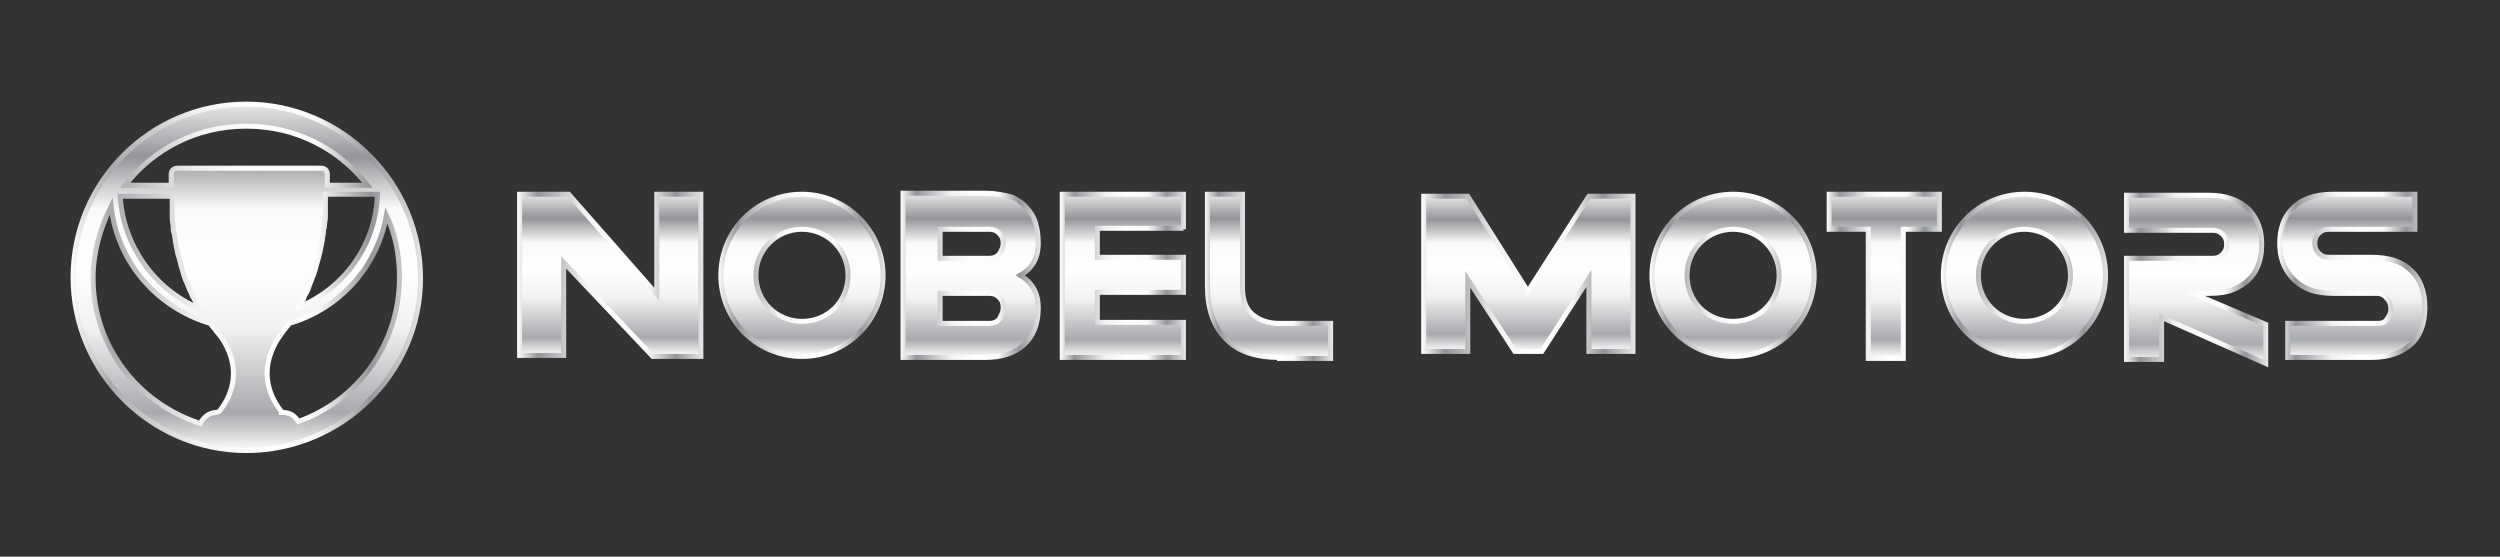
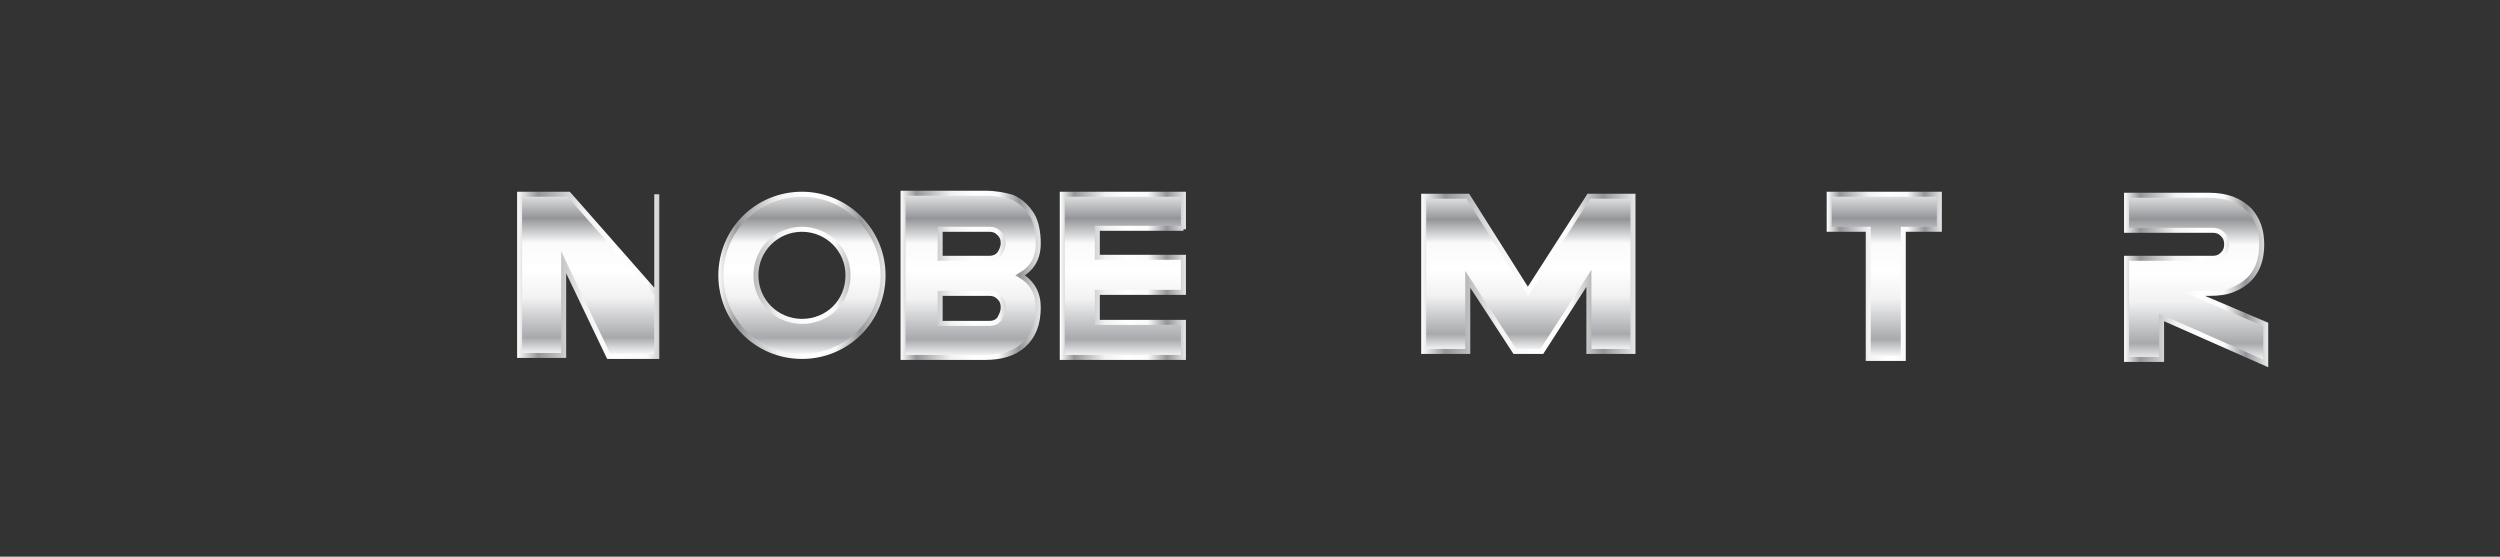
<svg xmlns="http://www.w3.org/2000/svg" version="1.1" id="Layer_1" x="0px" y="0px" viewBox="0 0 249.7 55.6" style="enable-background:new 0 0 249.7 55.6;" xml:space="preserve">
  <rect x="0" y="0" width="249.7" height="55.6" fill="#333333" stroke="none" />
  <style type="text/css">
	.st0{fill:url(#SVGID_1_);stroke:url(#SVGID_2_);stroke-width:0.5;stroke-miterlimit:10;}
	.st1{fill:url(#SVGID_3_);stroke:url(#SVGID_4_);stroke-width:0.5;stroke-miterlimit:10;}
	.st2{fill:url(#SVGID_5_);stroke:url(#SVGID_6_);stroke-width:0.5;stroke-miterlimit:10;}
	.st3{fill:url(#SVGID_7_);stroke:url(#SVGID_8_);stroke-width:0.5;stroke-miterlimit:10;}
	.st4{fill:url(#SVGID_9_);stroke:url(#SVGID_10_);stroke-width:0.5;stroke-miterlimit:10;}
	.st5{fill:url(#SVGID_11_);stroke:url(#SVGID_12_);stroke-width:0.5;stroke-miterlimit:10;}
	.st6{fill:url(#SVGID_13_);stroke:url(#SVGID_14_);stroke-width:0.5;stroke-miterlimit:10;}
	.st7{fill:url(#SVGID_15_);stroke:url(#SVGID_16_);stroke-width:0.5;stroke-miterlimit:10;}
	.st8{fill:url(#SVGID_17_);stroke:url(#SVGID_18_);stroke-width:0.5;stroke-miterlimit:10;}
	.st9{fill:url(#SVGID_19_);stroke:url(#SVGID_20_);stroke-width:0.5;stroke-miterlimit:10;}
	.st10{fill:url(#SVGID_21_);stroke:url(#SVGID_22_);stroke-width:0.5;stroke-miterlimit:10;}
	.st11{fill:url(#SVGID_23_);stroke:url(#SVGID_24_);stroke-width:0.5;stroke-miterlimit:10;}
</style>
  <g>
    <linearGradient id="SVGID_1_" gradientUnits="userSpaceOnUse" x1="24.645" y1="45.125" x2="24.645" y2="10.441">
      <stop offset="0" style="stop-color:#FFFFFF" />
      <stop offset="0.113" style="stop-color:#A7A9AC" />
      <stop offset="0.36" style="stop-color:#F2F2F3" />
      <stop offset="0.532" style="stop-color:#FFFFFF" />
      <stop offset="0.699" style="stop-color:#FAFAFA" />
      <stop offset="0.85" style="stop-color:#939598" />
      <stop offset="1" style="stop-color:#E6E7E8" />
    </linearGradient>
    <linearGradient id="SVGID_2_" gradientUnits="userSpaceOnUse" x1="7.053" y1="27.783" x2="42.237" y2="27.783">
      <stop offset="0" style="stop-color:#FFFFFF" />
      <stop offset="0.113" style="stop-color:#A7A9AC" />
      <stop offset="0.36" style="stop-color:#F2F2F3" />
      <stop offset="0.532" style="stop-color:#FFFFFF" />
      <stop offset="0.699" style="stop-color:#FAFAFA" />
      <stop offset="0.85" style="stop-color:#939598" />
      <stop offset="1" style="stop-color:#E6E7E8" />
    </linearGradient>
-     <path class="st0" d="M24.6,10.4c-9.6,0-17.3,7.8-17.3,17.3s7.8,17.3,17.3,17.3S42,37.3,42,27.8S34.2,10.4,24.6,10.4z M37.7,19.5   c-0.2,5-3.3,9.3-7.9,11.2c0,0,0-0.1,0.1-0.1c0.2-0.3,0.4-0.6,0.5-1c0-0.1,0.1-0.2,0.1-0.2c0.2-0.3,0.3-0.6,0.4-0.9   c0.1-0.2,0.1-0.3,0.2-0.5c0.1-0.2,0.1-0.4,0.2-0.5c0.1-0.3,0.2-0.6,0.3-1c0-0.1,0.1-0.3,0.1-0.4c0.1-0.2,0.1-0.4,0.2-0.7   c0.1-0.3,0.1-0.6,0.2-0.9c0-0.2,0.1-0.4,0.1-0.6c0-0.2,0.1-0.4,0.1-0.7c0-0.2,0-0.3,0.1-0.5c0-0.4,0.1-0.7,0.1-1.1   c0-0.1,0-0.2,0-0.3c0-0.4,0-0.8,0-1.2v-0.7H37.7z M17.2,19.5v0.7c0,0.4,0,0.8,0,1.2c0,0.1,0,0.2,0,0.3c0,0.4,0.1,0.7,0.1,1.1   c0,0.2,0,0.3,0.1,0.5c0,0.2,0.1,0.4,0.1,0.7c0,0.2,0.1,0.4,0.1,0.6c0.1,0.3,0.1,0.6,0.2,0.9c0.1,0.2,0.1,0.4,0.2,0.7   c0,0.1,0.1,0.3,0.1,0.4c0.1,0.3,0.2,0.7,0.3,1c0.1,0.2,0.1,0.4,0.2,0.5c0.1,0.2,0.1,0.3,0.2,0.5c0.1,0.3,0.3,0.6,0.4,0.9   c0,0.1,0.1,0.2,0.1,0.2c0.2,0.3,0.3,0.6,0.5,1c0,0,0,0.1,0.1,0.1c-4.5-1.9-7.6-6.3-7.9-11.2H17.2z M21.9,41.1   C21.9,41.2,21.9,41.2,21.9,41.1l-0.3,0.1c-0.7,0-1.3,0.5-1.6,1.1c-6.2-2-10.7-7.7-10.7-14.5c0-2.6,0.7-5,1.8-7.2   c0.6,5.5,4.5,10.1,9.9,11.7c0.2,0.3,0.5,0.6,0.7,0.9C21.9,33.4,25.1,37,21.9,41.1z M17.7,16.8c-0.3,0-0.6,0.2-0.6,0.6v1.1h-4.6   c2.8-3.6,7.1-5.9,12.1-5.9s9.3,2.3,12.1,5.9h-4v-1.1c0-0.3-0.2-0.6-0.6-0.6H17.7z M29.8,42.1c-0.3-0.5-0.8-0.9-1.5-0.9h-0.2   c0,0,0,0,0-0.1c-3.2-4.1,0-7.7,0.1-7.9c0.2-0.3,0.5-0.6,0.7-0.9c5.1-1.5,8.8-5.7,9.7-10.8c0.9,1.9,1.3,4,1.3,6.2   C39.9,34.4,35.7,40,29.8,42.1z" />
    <g>
      <g>
        <linearGradient id="SVGID_3_" gradientUnits="userSpaceOnUse" x1="60.94" y1="35.548" x2="60.94" y2="19.369">
          <stop offset="0" style="stop-color:#FFFFFF" />
          <stop offset="0.113" style="stop-color:#A7A9AC" />
          <stop offset="0.36" style="stop-color:#F2F2F3" />
          <stop offset="0.532" style="stop-color:#FFFFFF" />
          <stop offset="0.699" style="stop-color:#FAFAFA" />
          <stop offset="0.85" style="stop-color:#939598" />
          <stop offset="1" style="stop-color:#E6E7E8" />
        </linearGradient>
        <linearGradient id="SVGID_4_" gradientUnits="userSpaceOnUse" x1="51.63" y1="27.459" x2="70.251" y2="27.459">
          <stop offset="0" style="stop-color:#FFFFFF" />
          <stop offset="0.113" style="stop-color:#939598" />
          <stop offset="0.36" style="stop-color:#F2F2F3" />
          <stop offset="0.532" style="stop-color:#FFFFFF" />
          <stop offset="0.699" style="stop-color:#FAFAFA" />
          <stop offset="0.85" style="stop-color:#939598" />
          <stop offset="1" style="stop-color:#E6E7E8" />
        </linearGradient>
-         <path class="st1" d="M56.3,26.2v9.3h-4.4V19.4h4.9l8.8,10v-10H70v16.2h-4.8L56.3,26.2z" />
+         <path class="st1" d="M56.3,26.2v9.3h-4.4V19.4h4.9l8.8,10v-10v16.2h-4.8L56.3,26.2z" />
        <linearGradient id="SVGID_5_" gradientUnits="userSpaceOnUse" x1="126.659" y1="35.747" x2="126.659" y2="19.369">
          <stop offset="0" style="stop-color:#FFFFFF" />
          <stop offset="0.113" style="stop-color:#A7A9AC" />
          <stop offset="0.36" style="stop-color:#F2F2F3" />
          <stop offset="0.532" style="stop-color:#FFFFFF" />
          <stop offset="0.699" style="stop-color:#FAFAFA" />
          <stop offset="0.85" style="stop-color:#939598" />
          <stop offset="1" style="stop-color:#E6E7E8" />
        </linearGradient>
        <linearGradient id="SVGID_6_" gradientUnits="userSpaceOnUse" x1="120.248" y1="27.558" x2="133.07" y2="27.558">
          <stop offset="0" style="stop-color:#FFFFFF" />
          <stop offset="0.113" style="stop-color:#939598" />
          <stop offset="0.36" style="stop-color:#F2F2F3" />
          <stop offset="0.532" style="stop-color:#FFFFFF" />
          <stop offset="0.699" style="stop-color:#FAFAFA" />
          <stop offset="0.85" style="stop-color:#939598" />
          <stop offset="1" style="stop-color:#E6E7E8" />
        </linearGradient>
-         <path class="st2" d="M127.8,35.7c-2.4,0-4.2-0.6-5.4-1.9c-1.2-1.2-1.8-3-1.8-5.2v-9.2h3.5v9.3c0,1.2,0.3,2.1,1,2.7     c0.7,0.6,1.6,0.9,2.7,0.9h5.1v3.5H127.8z" />
        <linearGradient id="SVGID_7_" gradientUnits="userSpaceOnUse" x1="152.64" y1="35.125" x2="152.64" y2="19.594">
          <stop offset="0" style="stop-color:#FFFFFF" />
          <stop offset="0.113" style="stop-color:#A7A9AC" />
          <stop offset="0.36" style="stop-color:#F2F2F3" />
          <stop offset="0.532" style="stop-color:#FFFFFF" />
          <stop offset="0.699" style="stop-color:#FAFAFA" />
          <stop offset="0.85" style="stop-color:#939598" />
          <stop offset="1" style="stop-color:#E6E7E8" />
        </linearGradient>
        <linearGradient id="SVGID_8_" gradientUnits="userSpaceOnUse" x1="141.961" y1="27.359" x2="163.319" y2="27.359">
          <stop offset="0" style="stop-color:#FFFFFF" />
          <stop offset="0.113" style="stop-color:#939598" />
          <stop offset="0.36" style="stop-color:#F2F2F3" />
          <stop offset="0.532" style="stop-color:#FFFFFF" />
          <stop offset="0.699" style="stop-color:#FAFAFA" />
          <stop offset="0.85" style="stop-color:#939598" />
          <stop offset="1" style="stop-color:#E6E7E8" />
        </linearGradient>
        <path class="st3" d="M154,35.1h-2.7l-4.7-7.2v7.2h-4.4V19.6h4.4l6,9.5l6.1-9.5h4.4v15.5h-4.4v-7.3L154,35.1z" />
        <linearGradient id="SVGID_9_" gradientUnits="userSpaceOnUse" x1="188.222" y1="35.747" x2="188.222" y2="19.369">
          <stop offset="0" style="stop-color:#FFFFFF" />
          <stop offset="0.113" style="stop-color:#A7A9AC" />
          <stop offset="0.36" style="stop-color:#F2F2F3" />
          <stop offset="0.532" style="stop-color:#FFFFFF" />
          <stop offset="0.699" style="stop-color:#FAFAFA" />
          <stop offset="0.85" style="stop-color:#939598" />
          <stop offset="1" style="stop-color:#E6E7E8" />
        </linearGradient>
        <linearGradient id="SVGID_10_" gradientUnits="userSpaceOnUse" x1="182.483" y1="27.558" x2="193.96" y2="27.558">
          <stop offset="0" style="stop-color:#FFFFFF" />
          <stop offset="0.113" style="stop-color:#939598" />
          <stop offset="0.36" style="stop-color:#F2F2F3" />
          <stop offset="0.532" style="stop-color:#FFFFFF" />
          <stop offset="0.699" style="stop-color:#FAFAFA" />
          <stop offset="0.85" style="stop-color:#939598" />
          <stop offset="1" style="stop-color:#E6E7E8" />
        </linearGradient>
        <path class="st4" d="M190.1,22.9v12.9h-3.5V22.9h-3.9v-3.5h11v3.5H190.1z" />
        <linearGradient id="SVGID_11_" gradientUnits="userSpaceOnUse" x1="219.299" y1="36.197" x2="219.299" y2="19.369">
          <stop offset="0" style="stop-color:#FFFFFF" />
          <stop offset="0.113" style="stop-color:#A7A9AC" />
          <stop offset="0.36" style="stop-color:#F2F2F3" />
          <stop offset="0.532" style="stop-color:#FFFFFF" />
          <stop offset="0.699" style="stop-color:#FAFAFA" />
          <stop offset="0.85" style="stop-color:#939598" />
          <stop offset="1" style="stop-color:#E6E7E8" />
        </linearGradient>
        <linearGradient id="SVGID_12_" gradientUnits="userSpaceOnUse" x1="212.128" y1="27.851" x2="226.469" y2="27.851">
          <stop offset="0" style="stop-color:#FFFFFF" />
          <stop offset="0.113" style="stop-color:#939598" />
          <stop offset="0.36" style="stop-color:#F2F2F3" />
          <stop offset="0.532" style="stop-color:#FFFFFF" />
          <stop offset="0.699" style="stop-color:#FAFAFA" />
          <stop offset="0.85" style="stop-color:#939598" />
          <stop offset="1" style="stop-color:#E6E7E8" />
        </linearGradient>
        <path class="st5" d="M212.4,30.7c0-1.6,0-4.9,0-4.9c1.1,0,3.7,0,5.3,0h3.3c0.4,0,0.7-0.1,1-0.4c0.3-0.3,0.4-0.6,0.4-1     c0-0.4-0.1-0.7-0.4-1c-0.3-0.3-0.6-0.4-1-0.4h-8.6v-3.5h8.2c1.8,0,3.1,0.5,4.1,1.5c0.8,0.9,1.2,2,1.2,3.4c0,2.2-0.9,3.7-2.8,4.5     c-0.7,0.3-1.5,0.4-2.4,0.4h-1.7l7.3,3.1v3.9l-10.4-4.6v4.2h-3.5V30.7z" />
        <linearGradient id="SVGID_13_" gradientUnits="userSpaceOnUse" x1="235.093" y1="35.747" x2="235.093" y2="19.369">
          <stop offset="0" style="stop-color:#FFFFFF" />
          <stop offset="0.113" style="stop-color:#A7A9AC" />
          <stop offset="0.36" style="stop-color:#F2F2F3" />
          <stop offset="0.532" style="stop-color:#FFFFFF" />
          <stop offset="0.699" style="stop-color:#FAFAFA" />
          <stop offset="0.85" style="stop-color:#939598" />
          <stop offset="1" style="stop-color:#E6E7E8" />
        </linearGradient>
        <linearGradient id="SVGID_14_" gradientUnits="userSpaceOnUse" x1="227.587" y1="27.558" x2="242.599" y2="27.558">
          <stop offset="0" style="stop-color:#FFFFFF" />
          <stop offset="0.113" style="stop-color:#939598" />
          <stop offset="0.36" style="stop-color:#F2F2F3" />
          <stop offset="0.532" style="stop-color:#FFFFFF" />
          <stop offset="0.699" style="stop-color:#FAFAFA" />
          <stop offset="0.85" style="stop-color:#939598" />
          <stop offset="1" style="stop-color:#E6E7E8" />
        </linearGradient>
-         <path class="st6" d="M228.6,32.3h8.9c0.4,0,0.7-0.1,0.9-0.4c0.2-0.3,0.4-0.6,0.4-1c0-0.4-0.1-0.8-0.4-1.1c-0.2-0.3-0.6-0.5-1-0.5     h-4.4c-1.8,0-3.1-0.5-4.1-1.6c-0.8-0.9-1.2-2-1.2-3.4c0-1.4,0.4-2.6,1.2-3.4c0.9-1,2.3-1.5,4.1-1.5h8.2v3.5h-8.6     c-0.4,0-0.7,0.1-1,0.4c-0.3,0.3-0.4,0.6-0.4,1c0,0.4,0.1,0.7,0.4,1c0.3,0.3,0.6,0.4,1,0.4h4.3c1.7,0,3,0.4,3.9,1.3     c0.9,0.8,1.4,2.1,1.4,3.7c0,1.7-0.5,2.9-1.4,3.7c-0.9,0.8-2.2,1.3-3.9,1.3h-8.4V32.3z" />
        <g>
          <linearGradient id="SVGID_15_" gradientUnits="userSpaceOnUse" x1="80.082" y1="35.548" x2="80.082" y2="19.369">
            <stop offset="0" style="stop-color:#FFFFFF" />
            <stop offset="0.113" style="stop-color:#A7A9AC" />
            <stop offset="0.36" style="stop-color:#F2F2F3" />
            <stop offset="0.532" style="stop-color:#FFFFFF" />
            <stop offset="0.699" style="stop-color:#FAFAFA" />
            <stop offset="0.85" style="stop-color:#939598" />
            <stop offset="1" style="stop-color:#E6E7E8" />
          </linearGradient>
          <linearGradient id="SVGID_16_" gradientUnits="userSpaceOnUse" x1="71.742" y1="27.459" x2="88.422" y2="27.459">
            <stop offset="0" style="stop-color:#FFFFFF" />
            <stop offset="0.113" style="stop-color:#939598" />
            <stop offset="0.36" style="stop-color:#F2F2F3" />
            <stop offset="0.532" style="stop-color:#FFFFFF" />
            <stop offset="0.699" style="stop-color:#FAFAFA" />
            <stop offset="0.85" style="stop-color:#939598" />
            <stop offset="1" style="stop-color:#E6E7E8" />
          </linearGradient>
          <path class="st7" d="M80.1,22.9c2.5,0,4.6,2,4.6,4.6s-2,4.6-4.6,4.6c-2.5,0-4.6-2-4.6-4.6S77.6,22.9,80.1,22.9 M80.1,19.4      c-4.5,0-8.1,3.6-8.1,8.1c0,4.5,3.6,8.1,8.1,8.1c4.5,0,8.1-3.6,8.1-8.1C88.2,23,84.5,19.4,80.1,19.4L80.1,19.4z" />
        </g>
        <g>
          <linearGradient id="SVGID_17_" gradientUnits="userSpaceOnUse" x1="173.126" y1="35.548" x2="173.126" y2="19.369">
            <stop offset="0" style="stop-color:#FFFFFF" />
            <stop offset="0.113" style="stop-color:#A7A9AC" />
            <stop offset="0.36" style="stop-color:#F2F2F3" />
            <stop offset="0.532" style="stop-color:#FFFFFF" />
            <stop offset="0.699" style="stop-color:#FAFAFA" />
            <stop offset="0.85" style="stop-color:#939598" />
            <stop offset="1" style="stop-color:#E6E7E8" />
          </linearGradient>
          <linearGradient id="SVGID_18_" gradientUnits="userSpaceOnUse" x1="164.786" y1="27.459" x2="181.466" y2="27.459">
            <stop offset="0" style="stop-color:#FFFFFF" />
            <stop offset="0.113" style="stop-color:#939598" />
            <stop offset="0.36" style="stop-color:#F2F2F3" />
            <stop offset="0.532" style="stop-color:#FFFFFF" />
            <stop offset="0.699" style="stop-color:#FAFAFA" />
            <stop offset="0.85" style="stop-color:#939598" />
            <stop offset="1" style="stop-color:#E6E7E8" />
          </linearGradient>
-           <path class="st8" d="M173.1,22.9c2.5,0,4.6,2,4.6,4.6s-2,4.6-4.6,4.6s-4.6-2-4.6-4.6S170.6,22.9,173.1,22.9 M173.1,19.4      c-4.5,0-8.1,3.6-8.1,8.1c0,4.5,3.6,8.1,8.1,8.1c4.5,0,8.1-3.6,8.1-8.1C181.2,23,177.6,19.4,173.1,19.4L173.1,19.4z" />
        </g>
        <g>
          <linearGradient id="SVGID_19_" gradientUnits="userSpaceOnUse" x1="202.248" y1="35.548" x2="202.248" y2="19.369">
            <stop offset="0" style="stop-color:#FFFFFF" />
            <stop offset="0.113" style="stop-color:#A7A9AC" />
            <stop offset="0.36" style="stop-color:#F2F2F3" />
            <stop offset="0.532" style="stop-color:#FFFFFF" />
            <stop offset="0.699" style="stop-color:#FAFAFA" />
            <stop offset="0.85" style="stop-color:#939598" />
            <stop offset="1" style="stop-color:#E6E7E8" />
          </linearGradient>
          <linearGradient id="SVGID_20_" gradientUnits="userSpaceOnUse" x1="193.909" y1="27.459" x2="210.588" y2="27.459">
            <stop offset="0" style="stop-color:#FFFFFF" />
            <stop offset="0.113" style="stop-color:#939598" />
            <stop offset="0.36" style="stop-color:#F2F2F3" />
            <stop offset="0.532" style="stop-color:#FFFFFF" />
            <stop offset="0.699" style="stop-color:#FAFAFA" />
            <stop offset="0.85" style="stop-color:#939598" />
            <stop offset="1" style="stop-color:#E6E7E8" />
          </linearGradient>
-           <path class="st9" d="M202.2,22.9c2.5,0,4.6,2,4.6,4.6s-2,4.6-4.6,4.6s-4.6-2-4.6-4.6S199.7,22.9,202.2,22.9 M202.2,19.4      c-4.5,0-8.1,3.6-8.1,8.1c0,4.5,3.6,8.1,8.1,8.1c4.5,0,8.1-3.6,8.1-8.1C210.3,23,206.7,19.4,202.2,19.4L202.2,19.4z" />
        </g>
      </g>
      <linearGradient id="SVGID_21_" gradientUnits="userSpaceOnUse" x1="96.922" y1="35.747" x2="96.922" y2="19.369">
        <stop offset="0" style="stop-color:#FFFFFF" />
        <stop offset="0.113" style="stop-color:#A7A9AC" />
        <stop offset="0.36" style="stop-color:#F2F2F3" />
        <stop offset="0.532" style="stop-color:#FFFFFF" />
        <stop offset="0.699" style="stop-color:#FAFAFA" />
        <stop offset="0.85" style="stop-color:#939598" />
        <stop offset="1" style="stop-color:#E6E7E8" />
      </linearGradient>
      <linearGradient id="SVGID_22_" gradientUnits="userSpaceOnUse" x1="89.938" y1="27.558" x2="103.905" y2="27.558">
        <stop offset="0" style="stop-color:#FFFFFF" />
        <stop offset="0.113" style="stop-color:#939598" />
        <stop offset="0.36" style="stop-color:#F2F2F3" />
        <stop offset="0.532" style="stop-color:#FFFFFF" />
        <stop offset="0.699" style="stop-color:#FAFAFA" />
        <stop offset="0.85" style="stop-color:#939598" />
        <stop offset="1" style="stop-color:#E6E7E8" />
      </linearGradient>
      <path class="st10" d="M101.9,27.5c1.2-0.7,1.8-1.7,1.8-3.2c0-1.1-0.2-2.1-0.6-2.8c-0.5-0.8-1.1-1.4-2-1.8    c-0.7-0.2-1.6-0.4-2.7-0.4h-4.5h-3.7v3.5v2.9v3.5v3v3.5h3.7h4.5c1.6,0,2.9-0.4,3.8-1.2c1-0.9,1.5-2.1,1.5-3.8    C103.7,29.3,103.1,28.2,101.9,27.5z M99.8,31.9L99.8,31.9c-0.3,0.3-0.6,0.4-1,0.4h-4.9v-3h4.9c0.4,0,0.7,0.1,1,0.4    c0.3,0.3,0.4,0.6,0.4,1C100.2,31.2,100,31.5,99.8,31.9z M99.8,25.4c-0.3,0.3-0.6,0.4-1,0.4h-4.9v-2.9h4.9c0.4,0,0.7,0.1,1,0.4    c0.3,0.3,0.4,0.6,0.4,1C100.2,24.7,100,25.1,99.8,25.4z" />
      <linearGradient id="SVGID_23_" gradientUnits="userSpaceOnUse" x1="112.154" y1="35.747" x2="112.154" y2="19.369">
        <stop offset="0" style="stop-color:#FFFFFF" />
        <stop offset="0.113" style="stop-color:#A7A9AC" />
        <stop offset="0.36" style="stop-color:#F2F2F3" />
        <stop offset="0.532" style="stop-color:#FFFFFF" />
        <stop offset="0.699" style="stop-color:#FAFAFA" />
        <stop offset="0.85" style="stop-color:#939598" />
        <stop offset="1" style="stop-color:#E6E7E8" />
      </linearGradient>
      <linearGradient id="SVGID_24_" gradientUnits="userSpaceOnUse" x1="105.879" y1="27.558" x2="118.43" y2="27.558">
        <stop offset="0" style="stop-color:#FFFFFF" />
        <stop offset="0.113" style="stop-color:#939598" />
        <stop offset="0.36" style="stop-color:#F2F2F3" />
        <stop offset="0.532" style="stop-color:#FFFFFF" />
        <stop offset="0.699" style="stop-color:#FAFAFA" />
        <stop offset="0.85" style="stop-color:#939598" />
        <stop offset="1" style="stop-color:#E6E7E8" />
      </linearGradient>
      <path class="st11" d="M118.2,22.9v-3.5H110c-0.1,0-0.3,0-0.4,0v0h-3.5v1.2v6.6v0.5v6.6v1.4h3.5v0c0.1,0,0.3,0,0.4,0h8.2v-3.5h-8.6    c0,0,0,0,0,0v-3h8.6v-3.5h-8.6c0,0,0,0,0,0v-2.9H118.2z" />
    </g>
  </g>
</svg>